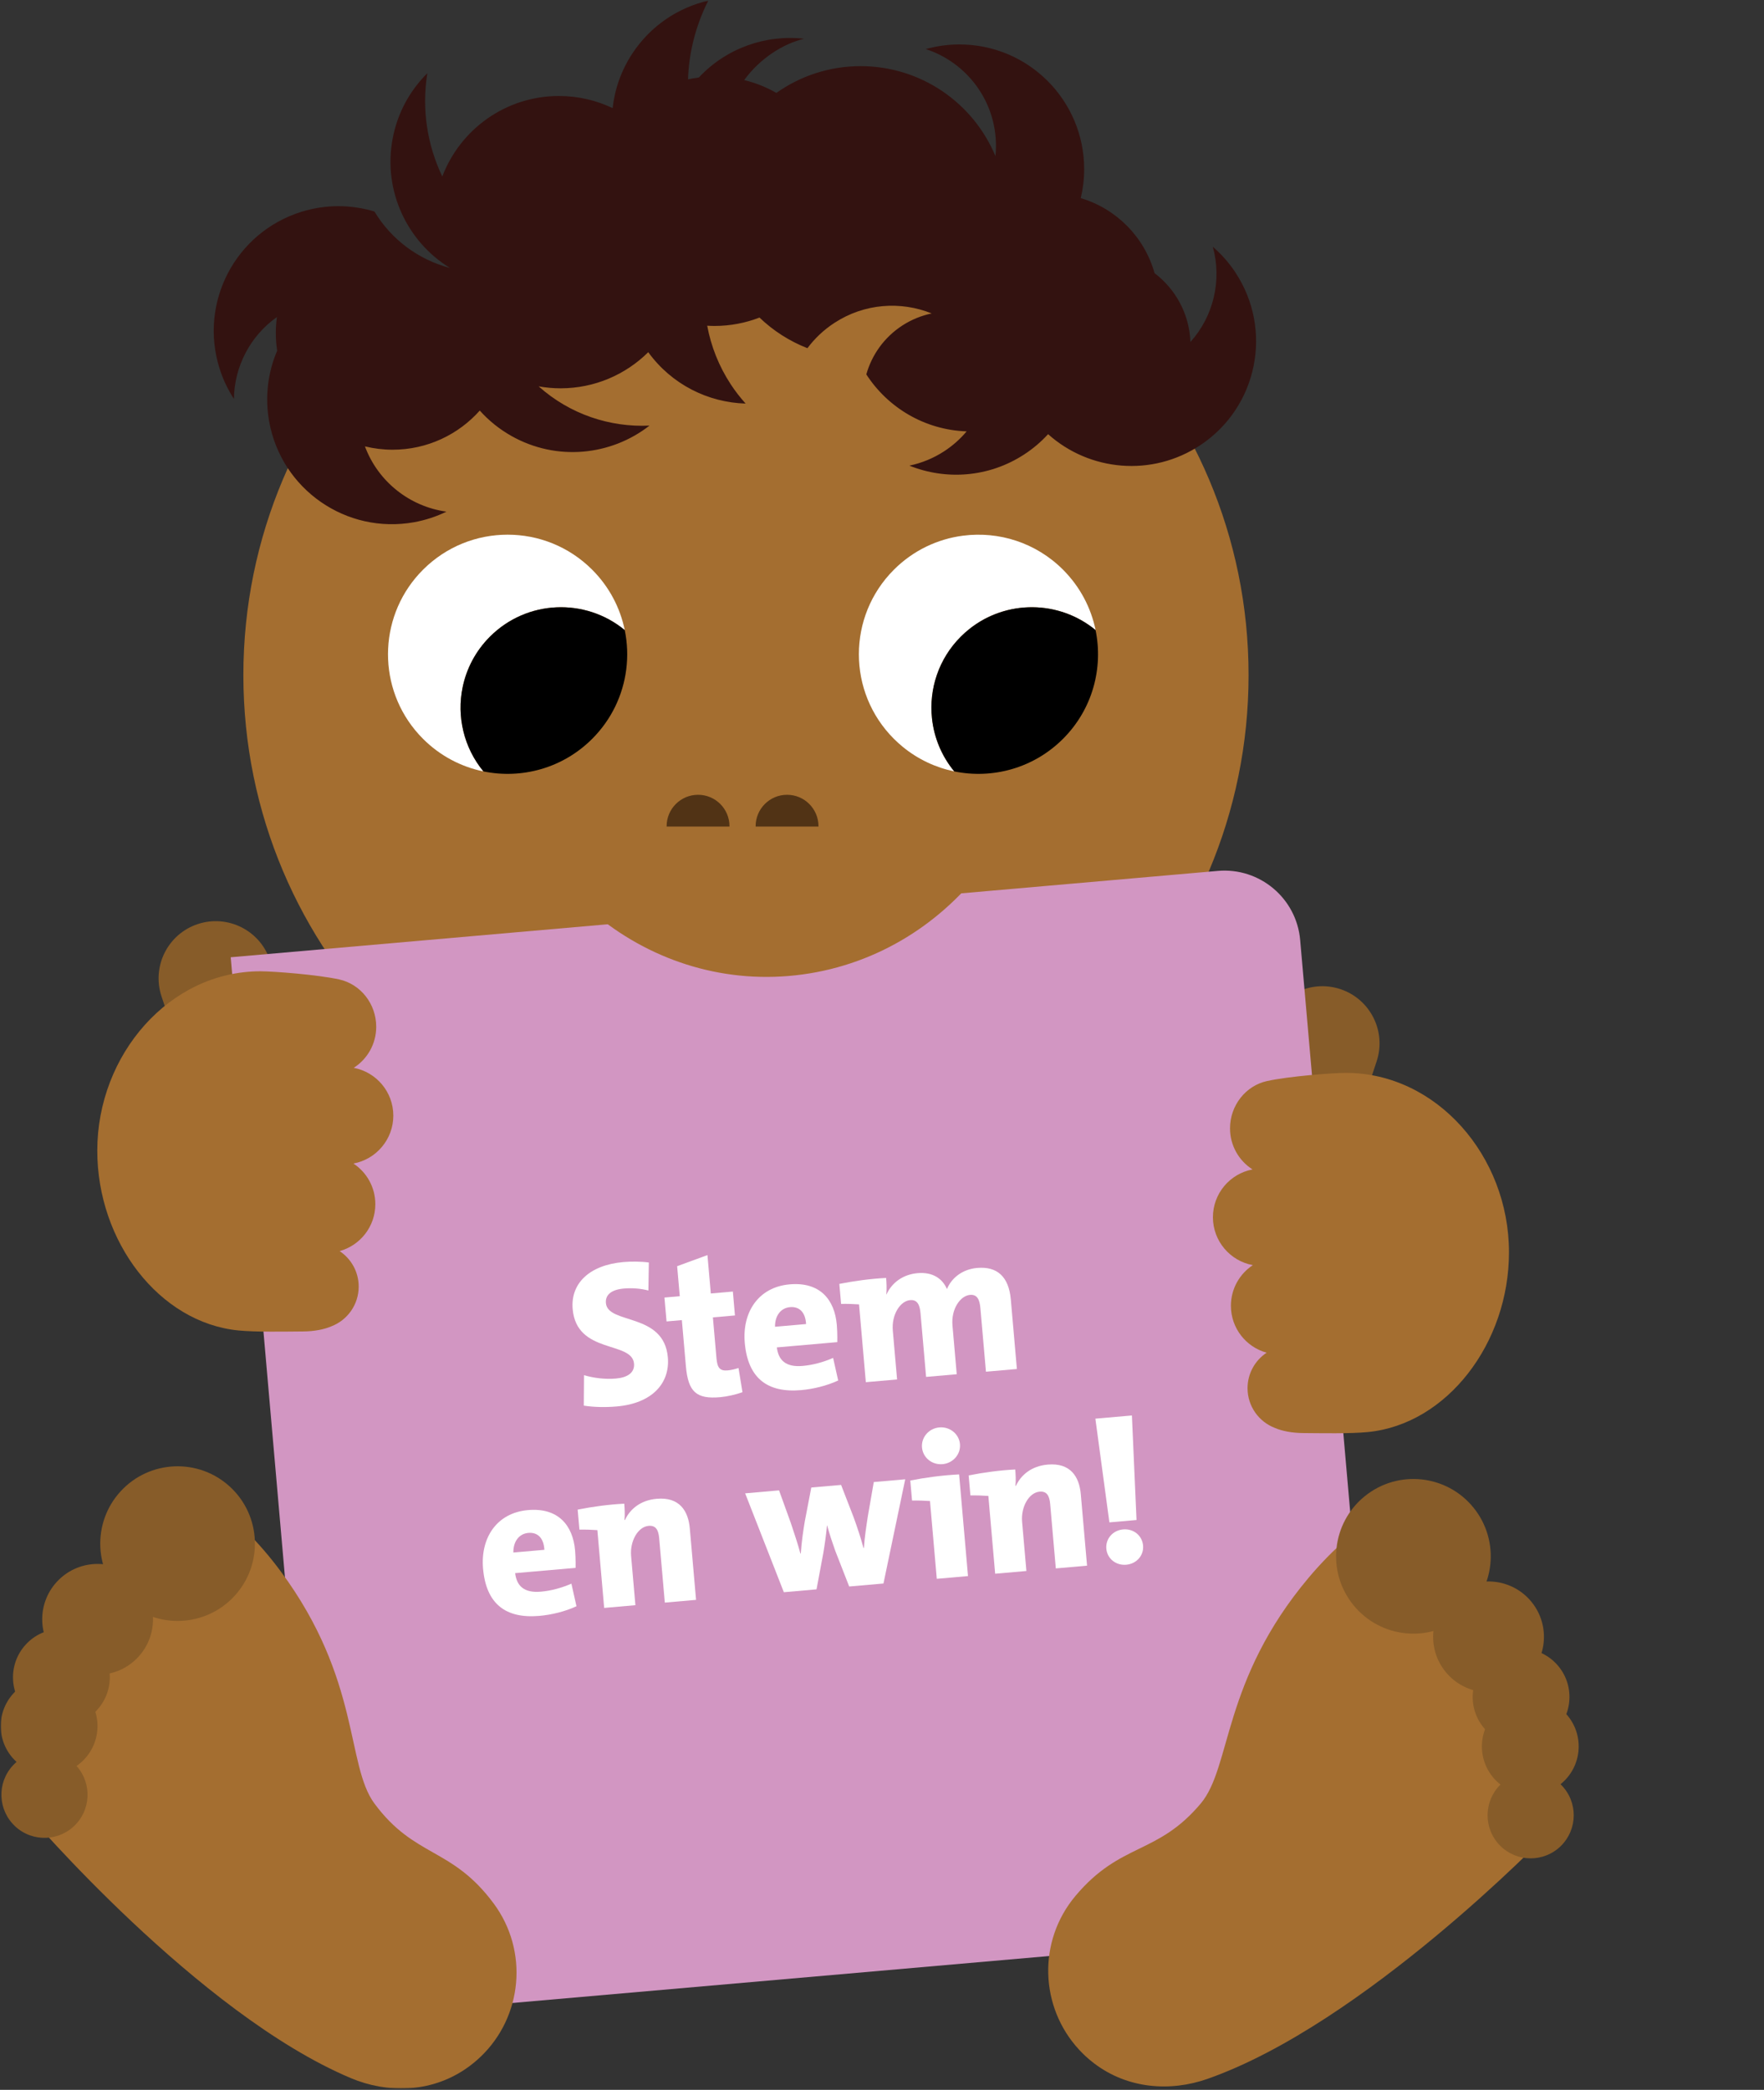
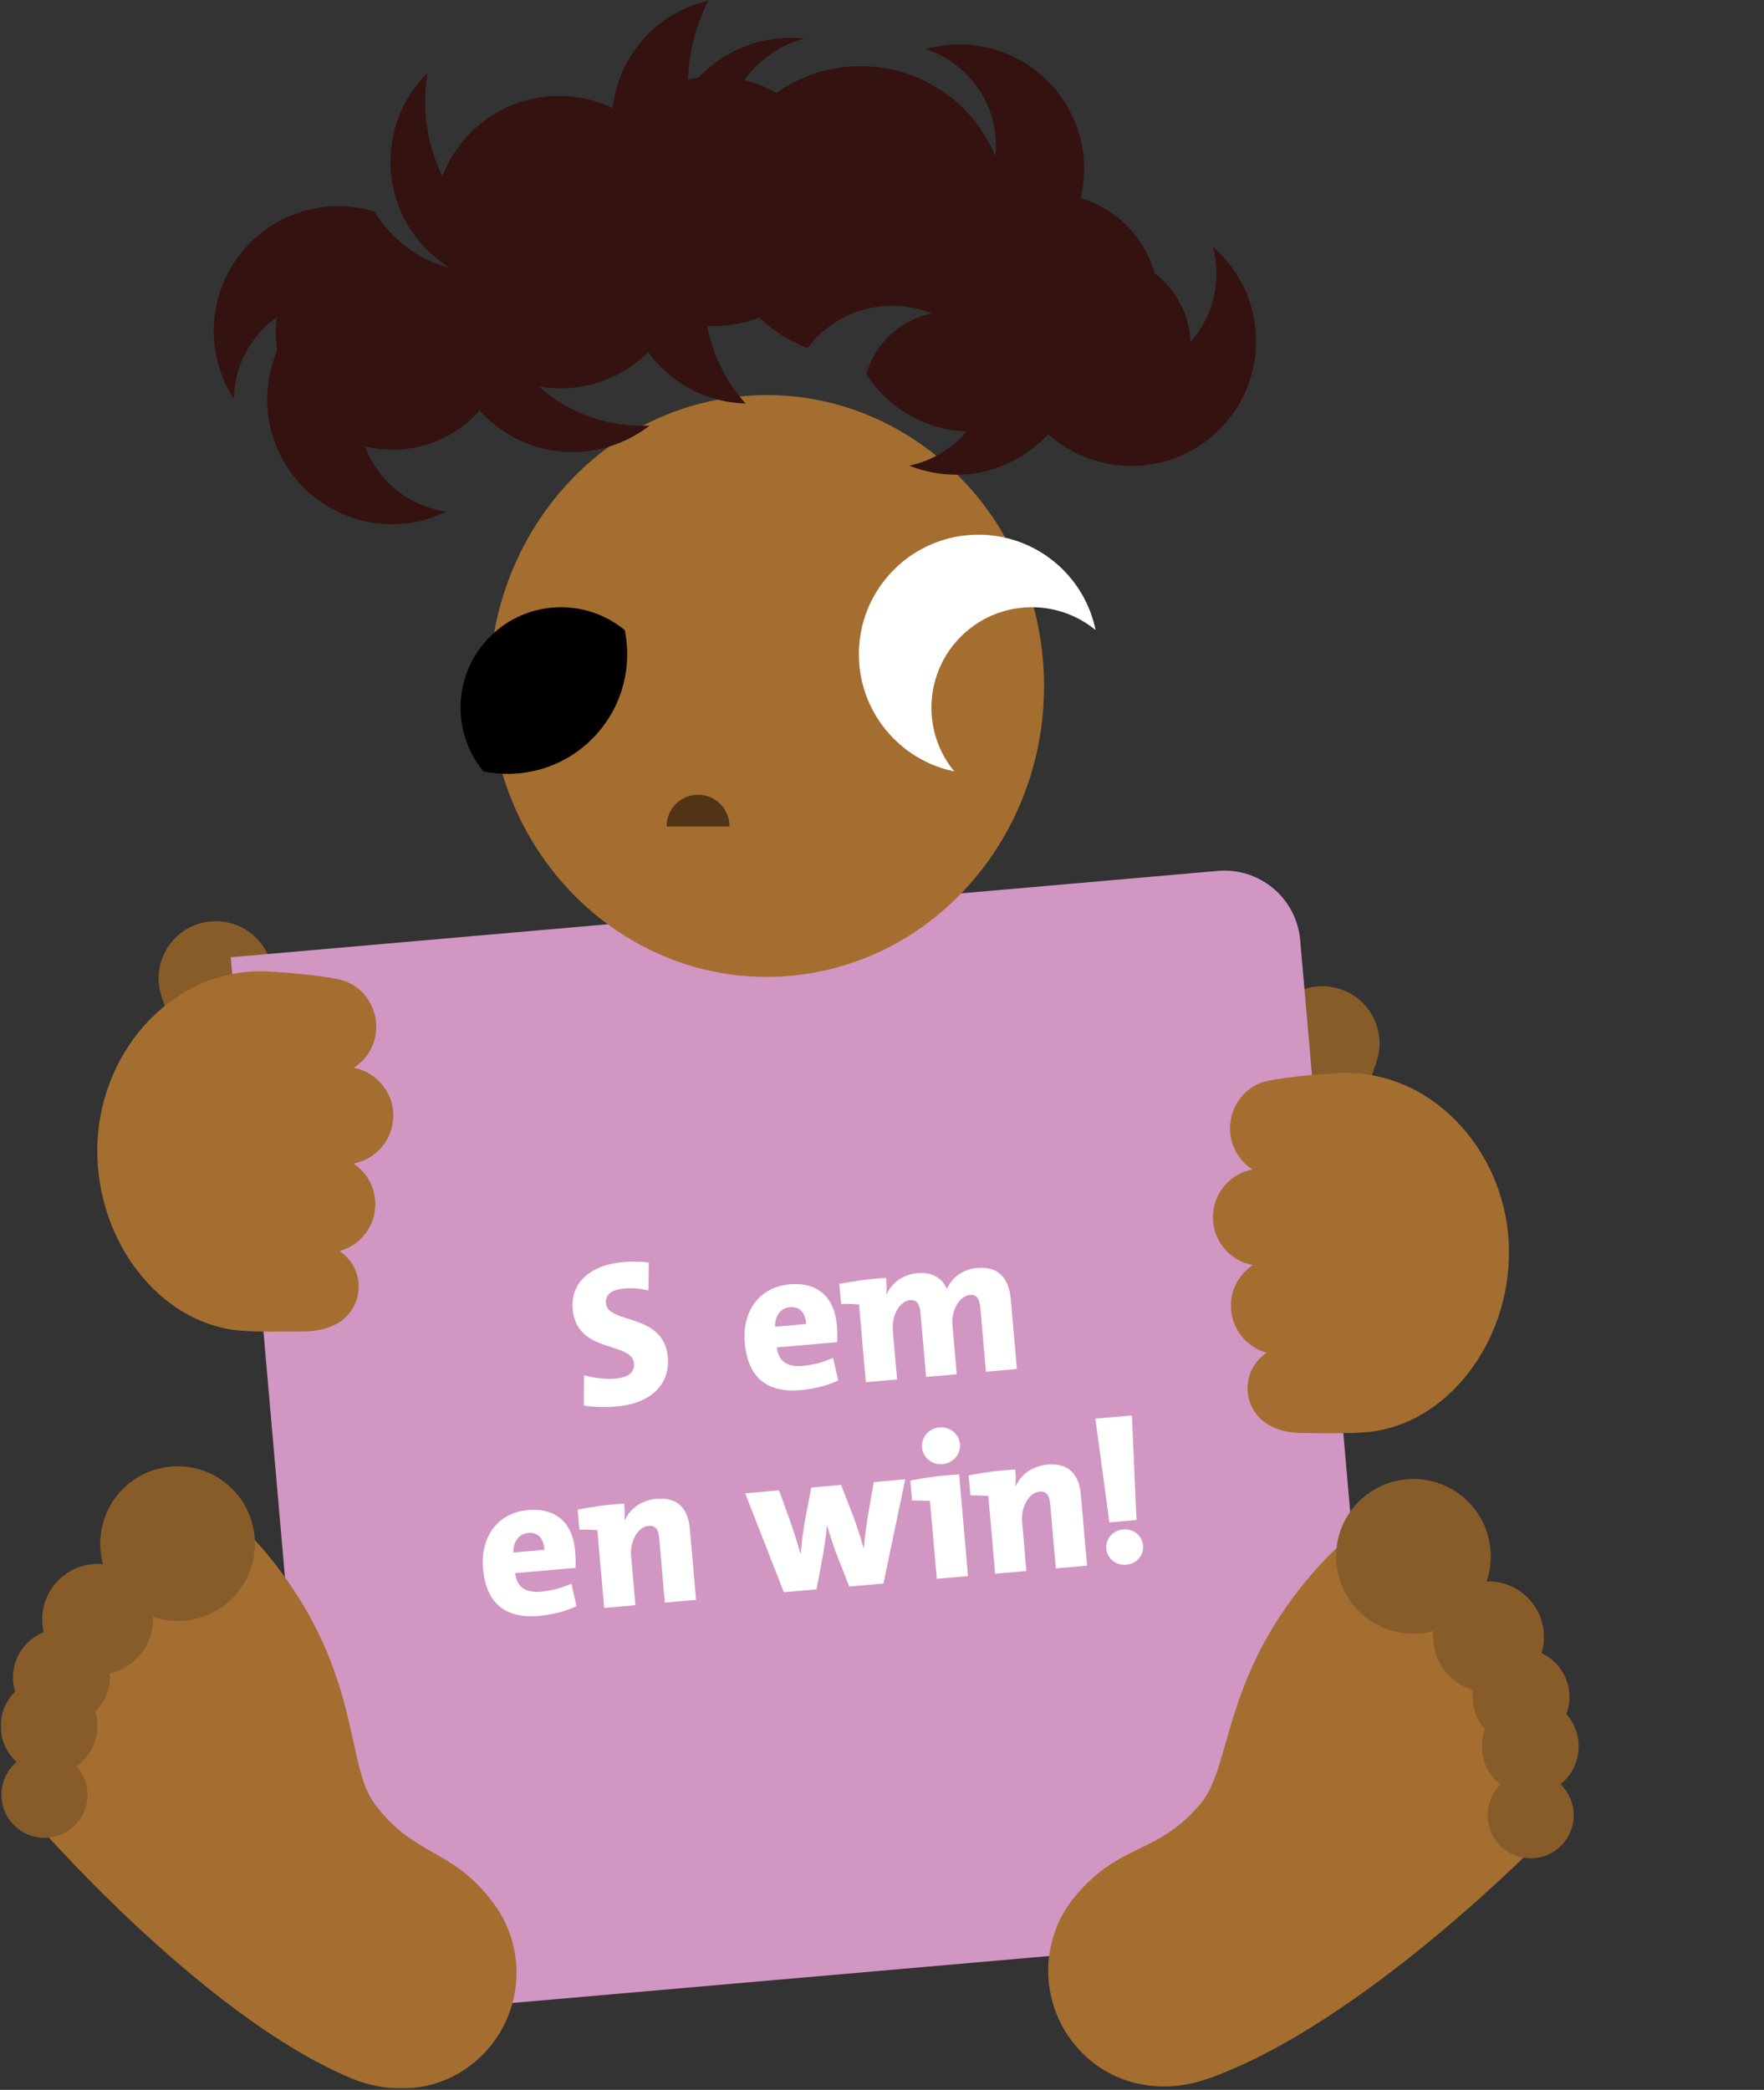
<svg xmlns="http://www.w3.org/2000/svg" xmlns:xlink="http://www.w3.org/1999/xlink" width="812px" height="962px" viewBox="0 0 812 962">
  <rect x="0" y="0" width="812" height="962" fill="#333333" stroke="none" />
  <title>Losse babys en lijntje_Tekengebied 1 kopie 2</title>
  <defs>
    <rect id="path-1" x="8.52651283e-14" y="2.84217094e-14" width="811.65" height="961.09" />
  </defs>
  <g id="Page-1" stroke="none" stroke-width="1" fill="none" fill-rule="evenodd">
    <g id="Losse-babys-en-lijntje_Tekengebied-1-kopie-2" transform="translate(0.33, 0.28)">
      <g id="Clipped">
        <mask id="mask-2" fill="white">
          <use xlink:href="#path-1" />
        </mask>
        <g id="Rectangle" />
        <g id="Group" mask="url(#mask-2)" fill-rule="nonzero">
          <g transform="translate(-0.001, 0)" id="Path">
            <path d="M612.161,552.4 L633.361,488.28 C637.931,474.49 630.461,459.6 616.671,455.03 C602.881,450.46 587.991,457.93 583.421,471.72 C580.131,481.63 583.071,492.11 590.101,498.92 L588.101,509.12 L612.161,552.41 L612.161,552.4 Z" fill="#875C29" />
            <path d="M95.211,522.46 L74.011,458.34 C69.441,444.55 76.911,429.66 90.701,425.09 C104.491,420.52 119.381,427.99 123.951,441.78 C127.241,451.69 124.301,462.17 117.271,468.98 L119.281,479.18 L95.211,522.47 L95.211,522.46 Z" fill="#875C29" />
-             <path d="M574.411,310.48 C574.411,438.26 470.831,541.84 343.061,541.84 C215.291,541.84 111.701,438.26 111.701,310.48 C111.701,182.7 215.281,79.13 343.061,79.13 C470.841,79.13 574.411,182.71 574.411,310.48" fill="#A46E30" />
            <path d="M105.871,440.36 L148.651,929.32 L603.021,889.57 C622.281,887.89 636.521,870.91 634.841,851.65 L598.161,432.43 C596.481,413.17 579.501,398.93 560.241,400.61 L105.871,440.36 L105.871,440.36 Z" fill="#D296C2" />
            <path d="M479.191,298.19 C488.301,371.52 439.021,438.71 369.131,448.27 C299.241,457.83 235.191,406.13 226.081,332.8 C216.971,259.47 266.241,192.28 336.141,182.72 C406.031,173.16 470.081,224.86 479.191,298.19" fill="#A46E30" />
-             <path d="M212.621,316.13 C214.371,307.57 218.571,299.41 225.211,292.77 C242.191,275.79 269.091,274.79 287.251,289.76 C285.161,279.57 280.161,269.87 272.261,261.96 C250.761,240.46 215.901,240.46 194.401,261.96 C174.231,282.13 172.981,314.06 190.661,335.69 C191.821,337.11 193.071,338.49 194.401,339.82 C202.301,347.72 212.011,352.72 222.201,354.81 C213.091,343.75 209.891,329.46 212.621,316.13" fill="#FFFFFF" />
            <path d="M287.941,307.88 C288.711,301.85 288.481,295.72 287.251,289.76 C269.101,274.79 242.191,275.79 225.211,292.77 C218.571,299.41 214.371,307.57 212.621,316.13 C209.891,329.46 213.081,343.76 222.201,354.81 C239.721,358.41 258.661,353.42 272.261,339.82 C281.231,330.85 286.451,319.56 287.941,307.88" fill="#000000" />
            <path d="M441.951,292.77 C443.201,291.52 444.511,290.36 445.861,289.28 C462.851,275.73 487.171,275.89 503.991,289.76 C501.901,279.58 496.901,269.87 489.001,261.96 C476.461,249.42 459.371,244.2 443.041,246.29 C431.381,247.78 420.101,253.01 411.151,261.96 C389.651,283.46 389.651,318.32 411.151,339.82 C412.461,341.13 413.821,342.35 415.211,343.49 C422.271,349.28 430.441,353.06 438.941,354.81 C433.021,347.63 429.601,339.08 428.681,330.32 C427.271,316.93 431.691,303.04 441.961,292.77" fill="#FFFFFF" />
-             <path d="M503.991,289.76 C487.171,275.89 462.851,275.73 445.861,289.28 C444.511,290.36 443.201,291.52 441.951,292.77 C431.691,303.03 427.261,316.92 428.671,330.32 C429.591,339.08 433.011,347.63 438.931,354.81 C456.451,358.41 475.391,353.42 488.991,339.82 C502.591,326.22 507.581,307.28 503.981,289.76" fill="#000000" />
            <path d="M321.001,365.57 C313.011,365.57 306.531,372.05 306.531,380.04 L306.531,380.18 L335.461,380.18 L335.461,380.04 C335.461,372.05 328.991,365.57 321.001,365.57" fill="#513315" />
-             <path d="M361.971,365.57 C353.981,365.57 347.501,372.05 347.501,380.04 L347.501,380.18 L376.431,380.18 L376.431,380.04 C376.431,372.05 369.951,365.57 361.971,365.57" fill="#513315" />
            <path d="M568.291,125.03 C565.321,120.56 561.821,116.65 557.951,113.31 C562.191,128.62 558.351,145.25 547.641,157.15 C547.161,144.21 540.791,132.78 531.131,125.46 C526.511,108.9 513.601,95.81 497.161,90.92 C498.181,86.64 498.731,82.18 498.731,77.59 C498.731,45.88 473.031,20.18 441.321,20.18 C435.951,20.18 430.761,20.93 425.831,22.31 C444.581,28.43 458.131,46.05 458.131,66.84 C458.131,68.44 458.051,70.02 457.891,71.58 C447.771,47.27 423.791,30.17 395.811,30.17 C381.371,30.17 368.001,34.74 357.051,42.49 C352.471,39.87 347.501,37.86 342.241,36.58 C349.511,26.54 360.351,19.77 369.821,17.56 C351.951,15.52 333.841,22.03 321.351,35.4 C319.671,35.61 318.011,35.89 316.381,36.24 C316.781,24.03 319.831,11.63 325.711,2.84217094e-14 C311.871,3.22 299.191,11.53 290.761,24.34 C285.611,32.16 282.641,40.78 281.671,49.49 C274.191,45.92 265.811,43.91 256.961,43.91 C232.421,43.91 211.491,59.31 203.271,80.97 C196.421,66.65 193.691,50.21 196.381,33.43 C188.371,41.36 182.611,51.72 180.391,63.64 C175.921,87.67 187.131,110.98 206.781,123.06 C192.411,119.3 179.821,110.05 172.041,97.09 C161.401,93.87 149.721,93.68 138.311,97.25 C108.051,106.73 91.211,138.94 100.691,169.2 C102.291,174.32 104.571,179.05 107.351,183.34 C107.531,168.38 114.921,154.3 127.141,145.66 C126.811,148.06 126.631,150.5 126.631,152.98 C126.631,155.76 126.841,158.49 127.251,161.15 C123.001,171.11 121.521,182.38 123.591,193.84 C129.241,225.04 159.121,245.75 190.321,240.1 C195.601,239.14 200.581,237.48 205.181,235.24 C188.301,232.92 173.711,221.47 167.661,205.2 C171.741,206.19 175.991,206.73 180.381,206.73 C196.341,206.73 210.671,199.76 220.521,188.71 C224.621,193.29 229.521,197.28 235.171,200.45 C255.981,212.14 280.951,209.46 298.651,195.63 C280.491,196.49 262.071,190.47 247.621,177.57 C250.891,178.15 254.241,178.47 257.671,178.47 C273.431,178.47 287.701,172.12 298.071,161.84 C308.871,176.72 325.621,184.99 342.891,185.49 C340.431,182.75 338.131,179.81 336.061,176.65 C330.541,168.23 326.961,159.07 325.211,149.65 C326.331,149.72 327.461,149.76 328.591,149.76 C335.891,149.76 342.861,148.38 349.281,145.9 C355.581,151.95 363.061,156.76 371.341,160 C374.681,155.53 378.851,151.55 383.801,148.33 C397.621,139.33 414.321,138.27 428.541,144 C423.841,144.98 419.251,146.82 414.981,149.59 C406.601,155.05 400.971,163.13 398.451,172.06 C408.331,187.33 425.251,197.61 444.631,198.29 C441.721,201.76 438.261,204.86 434.271,207.46 C429.241,210.73 423.811,212.9 418.271,214.06 C435.051,220.81 454.751,219.56 471.061,208.95 C475.231,206.24 478.921,203.08 482.131,199.57 C501.131,216.62 529.931,219.41 552.201,204.64 C578.621,187.11 585.821,151.48 568.291,125.06" fill="#331210" />
            <path d="M119.491,446.82 C125.661,446.82 145.551,448.34 155.771,450.56 C165.641,452.7 172.851,461.81 172.851,472.36 C172.851,480.3 168.721,487.28 162.501,491.26 C172.871,493.22 180.721,502.32 180.721,513.27 C180.721,524.22 172.791,533.41 162.351,535.31 C168.431,539.32 172.441,546.2 172.441,554.02 C172.441,564.33 165.481,573 156.001,575.62 C161.291,579.13 164.781,585.13 164.781,591.96 C164.781,600.32 159.541,607.45 152.171,610.26 C148.921,611.67 144.341,612.58 139.161,612.61 C131.541,612.66 117.451,612.96 109.341,612.14 C72.971,608.52 44.451,571.28 44.451,529.39 C44.451,485.08 77.811,446.82 119.501,446.82" fill="#A46E30" />
            <path d="M619.231,493.59 C613.061,493.59 593.171,495.11 582.951,497.33 C573.081,499.47 565.871,508.58 565.871,519.13 C565.871,527.07 570.001,534.05 576.221,538.03 C565.851,539.99 558.001,549.09 558.001,560.04 C558.001,570.99 565.921,580.18 576.371,582.08 C570.291,586.09 566.281,592.97 566.281,600.79 C566.281,611.1 573.241,619.78 582.721,622.39 C577.431,625.9 573.941,631.9 573.941,638.73 C573.941,647.09 579.181,654.22 586.551,657.03 C589.801,658.44 594.391,659.35 599.571,659.38 C607.191,659.43 621.281,659.73 629.391,658.91 C665.761,655.29 694.281,618.06 694.281,576.16 C694.281,531.85 660.921,493.59 619.231,493.59" fill="#A46E30" />
            <path d="M711.331,844.57 C710.211,841.25 710.671,809.99 709.481,806.7 C706.481,798.4 703.101,790.21 700.351,781.82 C697.711,773.8 695.571,765.61 692.441,757.75 C690.911,753.91 689.141,750.21 686.801,746.78 C684.811,743.86 682.131,741.42 680.331,738.38 C676.821,732.45 678.041,725.11 674.191,719.3 C669.721,712.53 661.781,706.28 655.351,701.44 C650.031,697.43 643.761,696.6 637.871,694.43 C625.501,702.13 613.131,712.8 602.041,725.99 C562.171,773.42 566.621,812.98 552.401,829.9 C532.311,853.8 515.611,847.6 494.731,872.43 C477.181,893.31 478.321,923.66 496.361,943.18 L496.411,943.24 C496.851,943.71 497.291,944.17 497.741,944.63 C497.981,944.88 498.231,945.12 498.481,945.36 C498.781,945.65 499.081,945.95 499.401,946.24 C500.001,946.8 500.621,947.35 501.261,947.88 C501.941,948.45 502.631,949 503.331,949.53 C518.671,961.2 538.251,962.7 555.431,956.68 C627.381,931.49 711.341,844.56 711.341,844.56" fill="#A46E30" />
            <path d="M700.931,773 C689.991,781.87 673.931,780.19 665.061,769.25 C656.191,758.31 657.871,742.25 668.811,733.38 C679.751,724.51 695.811,726.19 704.681,737.13 C713.551,748.07 711.871,764.13 700.931,773" fill="#875C29" />
            <path d="M713.881,798.16 C704.321,805.91 690.301,804.44 682.551,794.89 C674.801,785.33 676.271,771.31 685.821,763.56 C695.381,755.81 709.401,757.28 717.151,766.83 C724.901,776.38 723.431,790.41 713.881,798.16" fill="#875C29" />
            <path d="M718.121,820.93 C708.561,828.68 694.541,827.21 686.791,817.66 C679.041,808.1 680.511,794.08 690.061,786.33 C699.621,778.58 713.641,780.05 721.391,789.6 C729.141,799.15 727.671,813.18 718.121,820.93" fill="#875C29" />
            <path d="M716.751,850.72 C708.241,857.62 695.761,856.31 688.861,847.81 C681.961,839.3 683.271,826.82 691.771,819.92 C700.281,813.02 712.761,814.33 719.661,822.83 C726.561,831.34 725.251,843.82 716.751,850.72" fill="#875C29" />
            <path d="M672.711,743.77 C657.441,756.15 635.021,753.81 622.641,738.54 C610.261,723.27 612.601,700.85 627.871,688.47 C643.141,676.09 665.561,678.43 677.941,693.7 C690.321,708.97 687.981,731.38 672.711,743.77" fill="#875C29" />
            <path d="M12.511,834.67 C13.831,831.42 15.321,800.2 16.711,796.98 C20.221,788.88 24.101,780.92 27.371,772.72 C30.501,764.88 33.151,756.83 36.761,749.19 C38.531,745.45 40.531,741.86 43.071,738.59 C45.241,735.8 48.071,733.53 50.061,730.61 C53.941,724.91 53.171,717.51 57.371,711.95 C62.261,705.48 70.571,699.73 77.281,695.3 C82.841,691.63 89.151,691.19 95.161,689.39 C107.031,697.84 118.711,709.26 128.951,723.12 C165.791,772.93 158.891,812.14 172.031,829.91 C190.601,855.01 207.651,849.87 226.941,875.95 C243.161,897.88 240.141,928.1 220.911,946.47 L220.851,946.52 C220.391,946.96 219.921,947.4 219.431,947.83 C219.171,948.06 218.911,948.28 218.641,948.51 C218.321,948.78 218.001,949.06 217.671,949.33 C217.031,949.85 216.381,950.36 215.711,950.86 C215.001,951.39 214.271,951.89 213.541,952.38 C197.511,963.07 177.871,963.35 161.101,956.28 C90.861,926.67 12.471,834.68 12.471,834.68" fill="#A46E30" />
            <path d="M27.341,763.9 C37.711,773.43 53.841,772.76 63.371,762.39 C72.901,752.02 72.231,735.89 61.861,726.35 C51.491,716.82 35.361,717.49 25.831,727.86 C16.301,738.23 16.971,754.36 27.341,763.9" fill="#875C29" />
            <path d="M12.851,788.2 C21.911,796.53 36.001,795.94 44.331,786.88 C52.661,777.82 52.071,763.73 43.011,755.41 C33.951,747.08 19.861,747.67 11.531,756.73 C3.201,765.79 3.791,779.88 12.851,788.21" fill="#875C29" />
            <path d="M7.201,810.66 C16.261,818.99 30.351,818.4 38.671,809.34 C47.001,800.28 46.411,786.19 37.351,777.87 C28.291,769.55 14.201,770.13 5.881,779.19 C-2.449,788.25 -1.859,802.34 7.201,810.67" fill="#875C29" />
            <path d="M6.721,840.48 C14.781,847.89 27.321,847.37 34.741,839.3 C42.151,831.24 41.631,818.7 33.571,811.28 C25.511,803.87 12.971,804.39 5.551,812.45 C-1.859,820.51 -1.339,833.05 6.731,840.47" fill="#875C29" />
            <path d="M57.321,736.47 C71.791,749.78 94.311,748.83 107.621,734.36 C120.931,719.89 119.981,697.37 105.511,684.07 C91.041,670.76 68.521,671.71 55.211,686.18 C41.901,700.65 42.851,723.17 57.321,736.48" fill="#875C29" />
          </g>
        </g>
      </g>
      <g id="Group" transform="translate(263.198, 577.46)" fill="#FFFFFF" fill-rule="nonzero">
        <path d="M34.952,16.3 C31.372,15.38 27.462,15.06 23.602,15.4 C17.582,15.93 15.062,18.51 15.382,22.09 C16.252,32.05 42.082,26.29 43.892,47.06 C44.932,59 36.652,68.25 20.392,69.67 C14.662,70.17 9.522,69.96 5.202,69.29 L5.302,55.27 C9.682,56.59 15.042,57.26 20.022,56.82 C25.102,56.38 28.702,54.26 28.322,49.94 C27.402,39.41 1.912,45.72 0.082,24.85 C-0.938,13.19 7.592,4.59 23.472,3.2 C26.762,2.91 31.402,2.89 35.142,3.41 L34.942,16.31 L34.952,16.3 Z" id="Path" />
-         <path d="M78.252,63.09 C75.222,64.21 71.142,65.13 67.942,65.41 C57.042,66.36 53.242,63 52.202,51.16 L50.342,29.92 L43.292,30.54 L42.332,19.54 L49.382,18.92 L48.172,5.1 L62.122,0 L63.672,17.67 L73.822,16.78 L74.782,27.78 L64.632,28.67 L66.282,47.56 C66.672,52.07 68.022,53.37 71.402,53.08 C73.092,52.93 74.852,52.49 76.422,51.98 L78.242,63.09 L78.252,63.09 Z" id="Path" />
        <path d="M122.302,57.72 C117.022,60.17 110.812,61.66 105.262,62.15 C89.852,63.5 80.742,56.81 79.302,40.37 C78.072,26.27 85.582,14.72 99.962,13.47 C113.962,12.24 120.662,20.56 121.662,32.03 C122.002,35.98 121.892,40.06 121.892,40.06 L94.072,42.49 C94.782,48.39 98.192,51.69 105.902,51.02 C110.602,50.61 115.322,49.34 119.972,47.33 L122.302,57.73 L122.302,57.72 Z M107.522,31.74 C107.212,26.08 104.252,23.6 100.112,23.96 C95.982,24.32 93.152,27.79 93.232,32.99 L107.522,31.74 Z" id="Shape" />
        <path d="M190.322,53.66 L187.762,24.43 C187.412,20.39 186.252,18.03 182.962,18.32 C178.542,18.71 174.242,24.77 174.912,32.38 L176.872,54.84 L162.772,56.07 L160.202,26.75 C159.872,22.99 158.802,20.43 155.412,20.73 C150.902,21.12 146.802,27.35 147.452,34.78 L149.412,57.24 L135.032,58.5 L131.902,22.69 C129.612,22.51 126.382,22.41 123.642,22.47 L122.832,13.26 C129.622,11.91 137.392,10.85 144.372,10.52 C144.532,12.31 144.712,15.51 144.462,18.09 L144.552,18.09 C147.012,12.66 152.172,8.89 158.852,8.31 C165.902,7.69 170.352,10.9 172.372,15.65 C174.322,10.84 179.152,6.53 186.292,5.91 C195.412,5.11 200.842,9.85 201.772,20.47 L204.562,52.43 L190.272,53.68 L190.322,53.66 Z" id="Path" />
      </g>
      <g id="Group" transform="translate(221.899, 651.28)" fill="#FFFFFF" fill-rule="nonzero">
        <path d="M43.13,87.82 C37.85,90.27 31.64,91.76 26.09,92.25 C10.68,93.6 1.57,86.91 0.13,70.47 C-1.1,56.37 6.41,44.82 20.79,43.56 C34.79,42.33 41.49,50.65 42.49,62.12 C42.83,66.07 42.72,70.15 42.72,70.15 L14.9,72.58 C15.61,78.48 19.02,81.79 26.73,81.11 C31.43,80.7 36.15,79.43 40.8,77.42 L43.13,87.82 L43.13,87.82 Z M28.36,61.84 C28.05,56.19 25.09,53.7 20.96,54.06 C16.82,54.42 14,57.89 14.08,63.09 L28.37,61.84 L28.36,61.84 Z" id="Shape" />
        <path d="M83.8,86.15 L81.2,56.45 C80.87,52.69 79.64,50.53 76.35,50.81 C71.37,51.25 67.69,57.91 68.28,64.68 L70.26,87.33 L55.88,88.59 L52.75,52.78 C50.46,52.6 47.23,52.5 44.49,52.55 L43.68,43.34 C50.47,41.99 58.15,40.94 65.13,40.61 C65.29,42.4 65.49,45.79 65.22,48.08 L65.42,48.16 C67.81,43.03 72.67,39 80.09,38.35 C90.52,37.44 94.59,43.9 95.3,51.98 L98.18,84.88 L83.8,86.14 L83.8,86.15 Z" id="Path" />
        <path d="M184.46,77.35 L168.67,78.73 L162.2,62.15 C160.94,58.57 159.53,54.43 158.54,50.63 L158.45,50.63 C158.06,54.84 157.42,59.44 156.73,63.48 L153.63,80.04 L138.59,81.36 L120.78,35.85 L136.38,34.48 L141.75,49.35 C143.17,53.68 144.95,58.82 146.21,63.54 L146.4,63.52 C146.72,58.47 147.48,53.2 148.23,48.77 L151.22,33.17 L164.94,31.97 L170.69,46.81 C172.43,51.58 173.98,56.28 175.25,61 L175.44,60.98 C175.77,56.03 176.55,50.94 177.28,46.23 L179.99,30.65 L194.46,29.38 L184.45,77.33 L184.46,77.35 Z" id="Path" />
        <path d="M208.99,75.2 L205.86,39.39 C203.57,39.21 200.34,39.11 197.6,39.16 L196.79,29.95 C203.58,28.6 211.26,27.55 219.27,27.13 L223.36,73.93 L208.98,75.19 L208.99,75.2 Z M211.66,22.41 C206.77,22.84 202.59,19.41 202.18,14.72 C201.78,10.11 205.29,5.92 210.18,5.5 C214.97,5.08 219.25,8.49 219.66,13.19 C220.07,17.89 216.45,21.99 211.66,22.41 Z" id="Shape" />
        <path d="M263.78,70.41 L261.18,40.71 C260.85,36.95 259.62,34.79 256.33,35.07 C251.35,35.51 247.67,42.17 248.26,48.94 L250.24,71.59 L235.86,72.85 L232.73,37.04 C230.44,36.86 227.21,36.76 224.47,36.81 L223.66,27.6 C230.46,26.25 238.13,25.2 245.11,24.87 C245.27,26.66 245.47,30.05 245.2,32.34 L245.4,32.42 C247.79,27.29 252.65,23.26 260.07,22.61 C270.5,21.7 274.57,28.16 275.28,36.24 L278.16,69.14 L263.78,70.4 L263.78,70.41 Z" id="Path" />
        <path d="M300.94,48.12 L288.44,49.21 L281.99,1.47 L298.81,0 L300.93,48.11 L300.94,48.12 Z M296.21,68.71 C291.42,69.13 287.44,65.88 287.04,61.37 C286.64,56.76 289.99,52.87 294.78,52.45 C299.57,52.03 303.55,55.28 303.95,59.89 C304.34,64.4 300.99,68.29 296.2,68.71 L296.21,68.71 Z" id="Shape" />
      </g>
    </g>
  </g>
</svg>